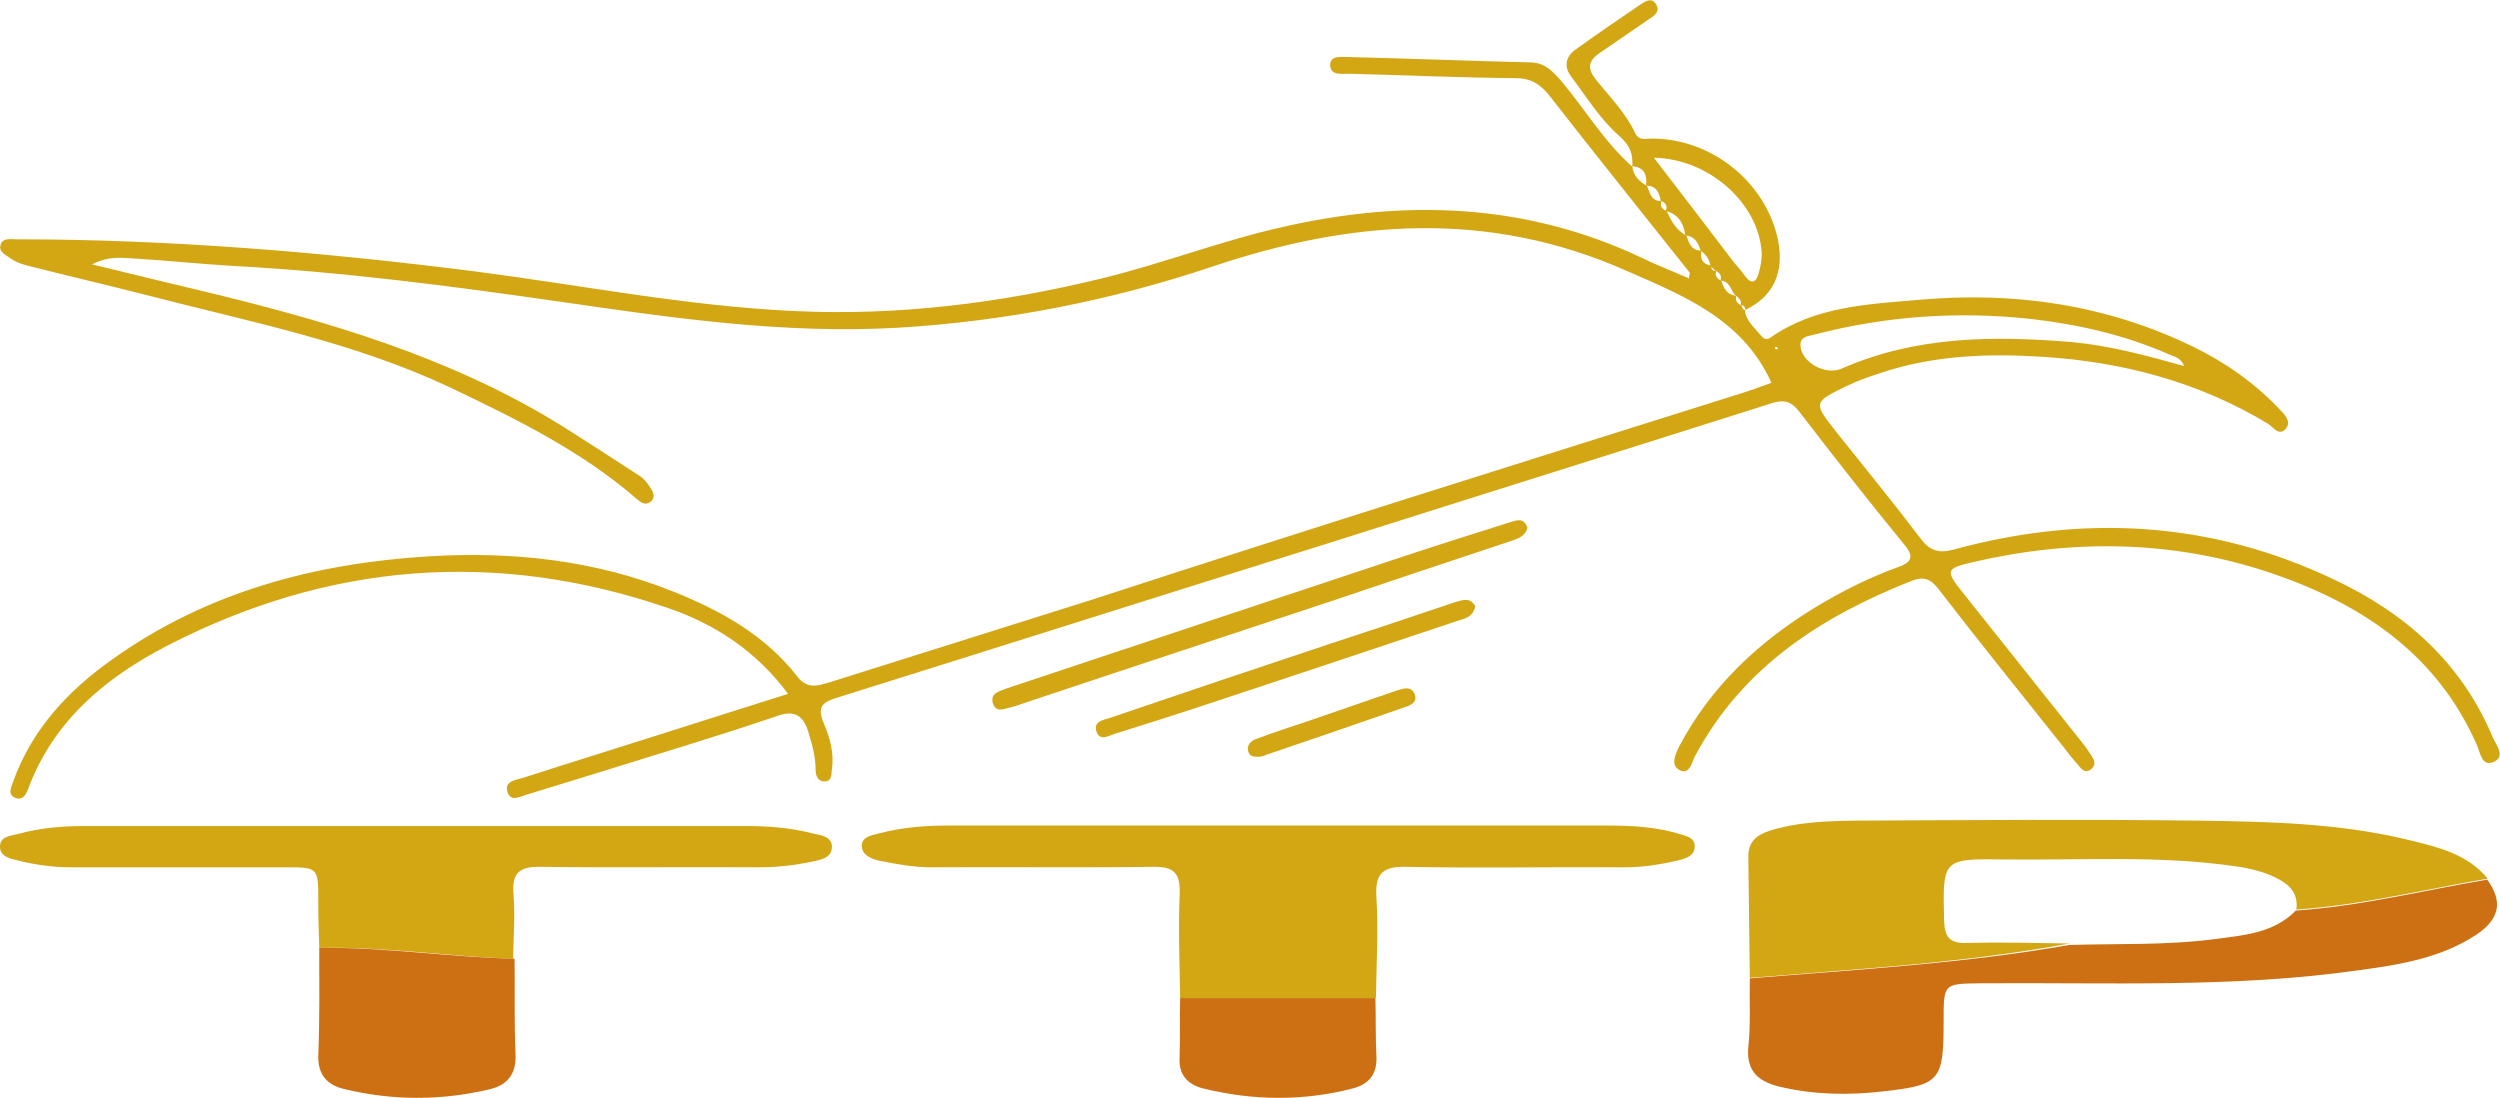
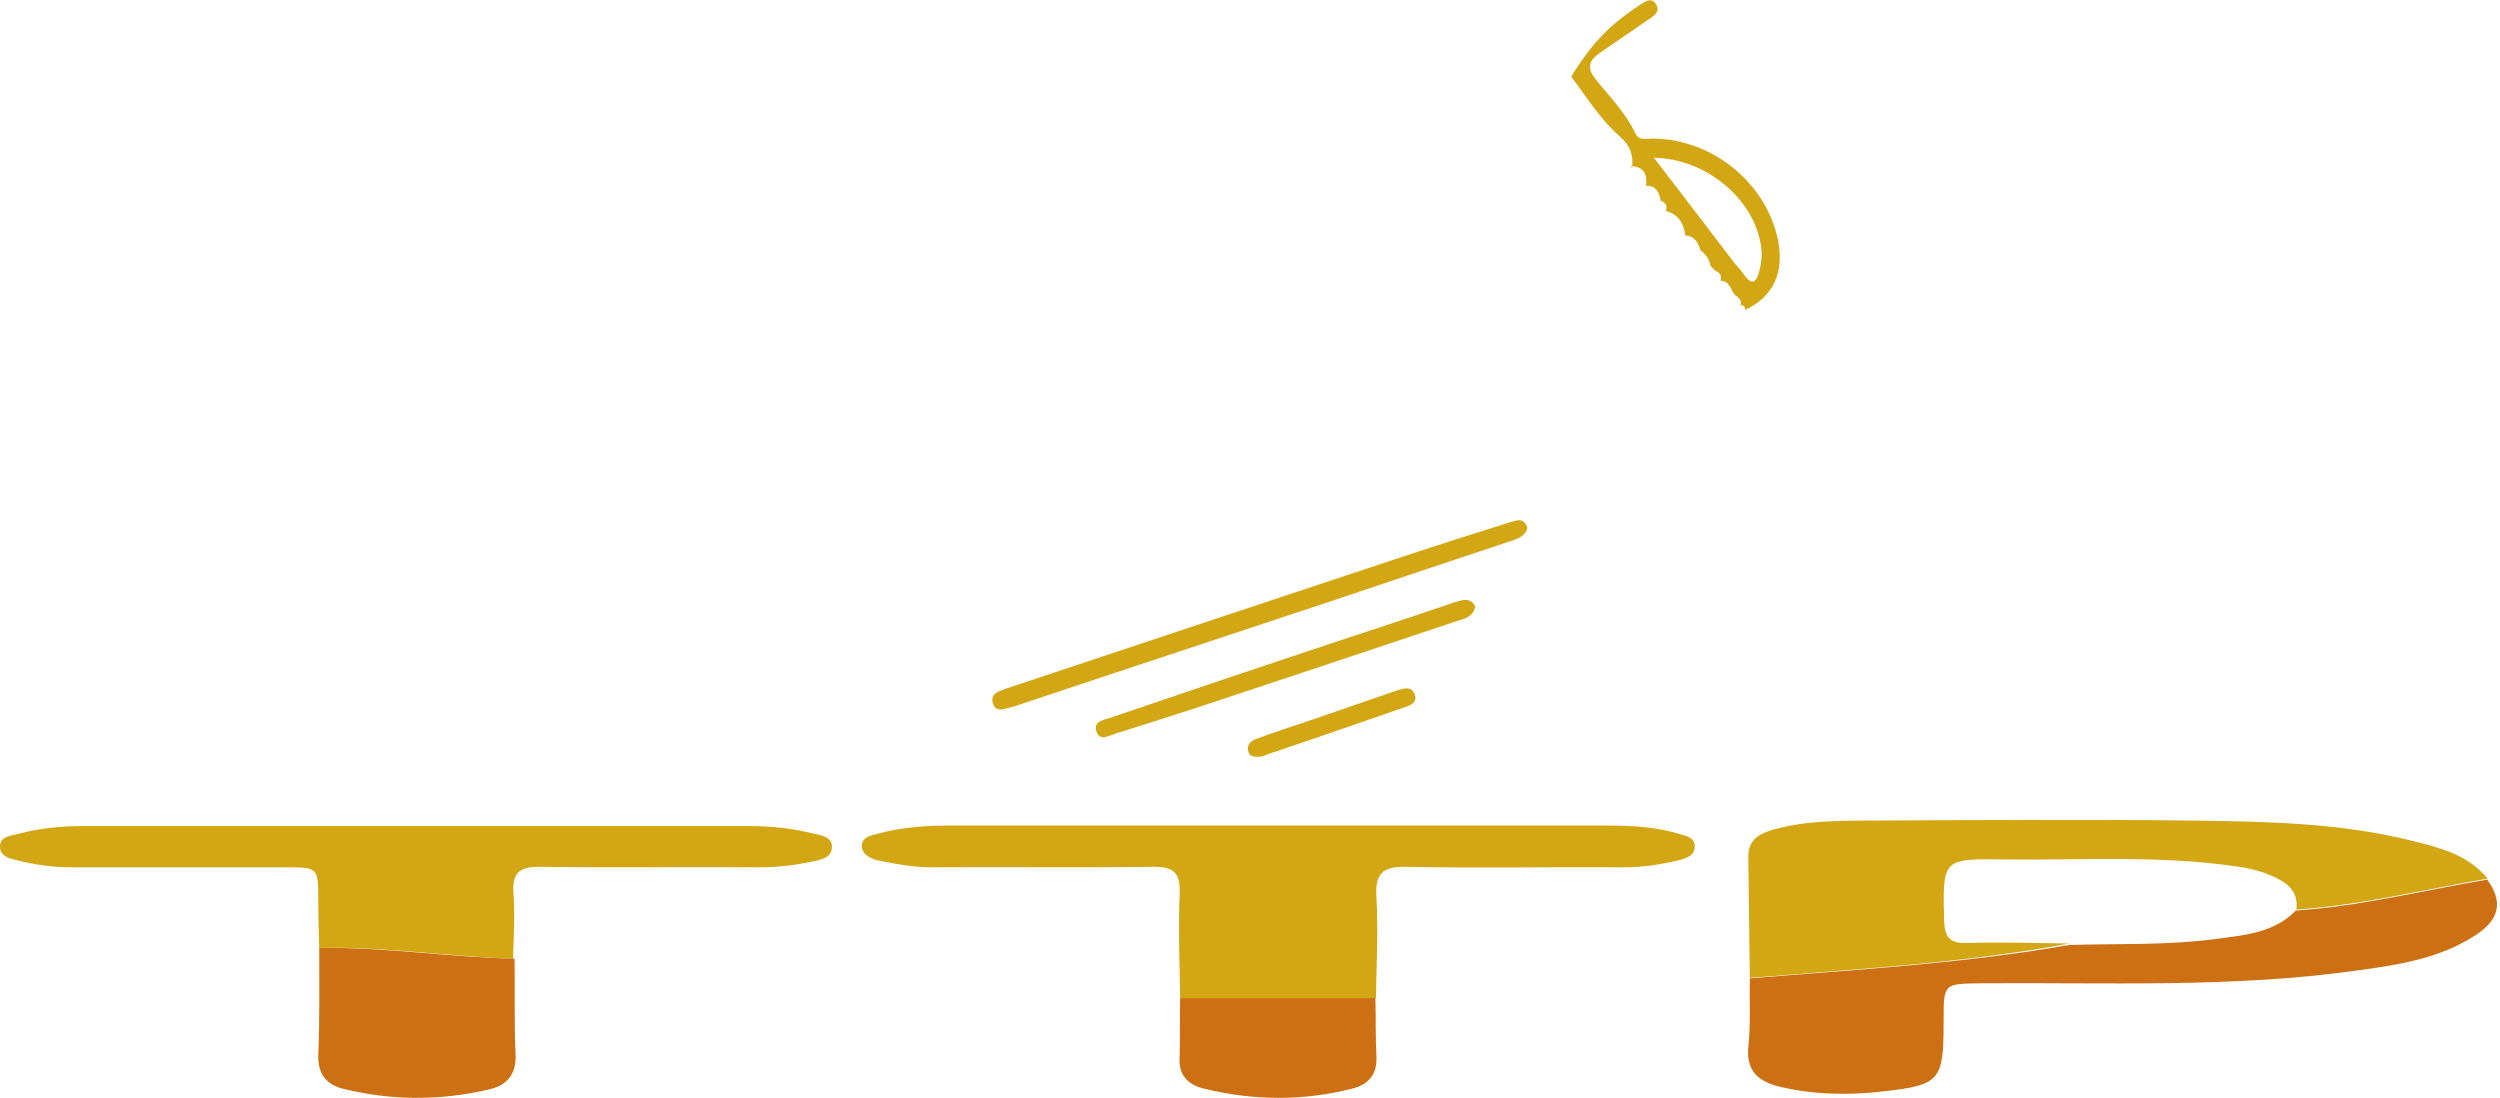
<svg xmlns="http://www.w3.org/2000/svg" width="271" height="119" viewBox="0 0 271 119" fill="none">
-   <path d="M189.145 33.612C189.252 34.784 190.159 35.476 190.799 36.275C191.065 36.595 191.385 36.968 191.918 36.595C196.771 33.186 202.583 32.973 208.129 32.493C218.368 31.588 228.34 33.026 237.672 37.554C241.191 39.258 244.391 41.495 247.11 44.372C247.697 44.958 248.39 45.704 247.803 46.449C247.057 47.355 246.417 46.29 245.83 45.917C238.311 41.389 230.046 39.205 221.354 38.672C215.382 38.299 209.462 38.513 203.703 40.483C202.53 40.856 201.357 41.282 200.237 41.815C196.504 43.626 196.558 43.626 199.011 46.769C202.104 50.658 205.25 54.493 208.236 58.435C209.196 59.713 210.209 59.979 211.649 59.606C225.833 55.718 239.698 56.464 253.083 62.856C260.762 66.478 266.841 71.858 270.2 79.901C270.573 80.754 271.693 82.032 270.253 82.618C269.027 83.098 268.867 81.606 268.494 80.754C264.228 71.059 256.282 65.626 246.63 62.27C235.859 58.541 224.873 58.381 213.835 60.938C210.902 61.631 210.849 61.844 212.769 64.241C216.928 69.461 221.034 74.628 225.193 79.848C225.62 80.381 226.1 80.967 226.473 81.553C226.847 82.139 227.433 82.778 226.633 83.417C225.887 83.95 225.513 83.151 225.14 82.778C224.66 82.245 224.234 81.713 223.807 81.127C219.221 75.374 214.582 69.621 210.102 63.815C209.249 62.696 208.449 62.483 207.223 62.962C197.411 66.851 188.932 72.284 183.76 81.926C183.386 82.618 183.173 84.056 182.053 83.47C181.04 82.938 181.627 81.713 182.053 80.86C185.466 74.415 190.585 69.621 196.771 65.839C199.597 64.134 202.53 62.643 205.623 61.524C207.116 60.992 207.649 60.459 206.37 58.967C202.477 54.227 198.744 49.432 195.011 44.585C194.051 43.36 193.198 43.307 191.812 43.786C176.027 48.793 160.19 53.747 144.405 58.754C126.541 64.347 108.731 69.994 90.867 75.587C89.107 76.12 88.52 76.599 89.32 78.463C89.96 79.955 90.44 81.659 90.173 83.417C90.12 83.95 90.173 84.642 89.48 84.696C88.68 84.802 88.414 84.056 88.414 83.47C88.414 82.032 88.04 80.701 87.614 79.316C87.081 77.611 86.174 76.918 84.254 77.611C77.802 79.795 71.243 81.766 64.737 83.79C62.178 84.589 59.671 85.335 57.112 86.134C56.365 86.347 55.405 86.933 55.032 85.921C54.605 84.696 55.885 84.536 56.685 84.323C61.804 82.671 66.977 81.073 72.149 79.422C76.469 78.037 80.735 76.705 85.427 75.214C81.908 70.473 77.375 67.597 72.363 65.892C53.699 59.5 35.515 60.992 18.024 70.047C11.358 73.509 5.759 78.197 3.04 85.548C2.826 86.134 2.453 86.773 1.706 86.507C0.747 86.134 1.226 85.335 1.44 84.696C3.466 79.049 7.412 74.841 12.158 71.485C22.45 64.134 34.182 61.045 46.606 60.299C55.618 59.766 64.524 60.725 73.003 64.134C78.175 66.212 82.974 68.875 86.441 73.35C87.56 74.788 88.734 74.308 90.013 73.936C99.505 70.953 108.944 67.969 118.436 64.987C141.792 57.369 165.309 50.018 188.825 42.614C189.892 42.294 190.958 41.868 192.025 41.495C188.879 34.517 182.373 32.014 176.187 29.297C161.31 22.745 146.485 23.811 131.341 28.924C120.356 32.6 108.944 34.837 97.266 35.529C84.894 36.222 72.843 34.464 60.738 32.706C48.9 31.002 37.061 29.457 25.116 28.818C21.597 28.605 18.024 28.232 14.505 28.019C13.225 27.965 11.892 27.699 9.972 28.658C14.185 29.67 17.811 30.576 21.437 31.428C35.248 34.73 48.9 38.672 61.111 46.29C63.884 48.047 66.603 49.805 69.376 51.616C69.803 51.883 70.176 52.362 70.443 52.788C70.816 53.321 71.136 53.96 70.443 54.44C69.91 54.812 69.43 54.44 69.003 54.067C62.977 48.846 55.885 45.384 48.739 41.975C38.341 37.074 27.089 34.89 15.998 32.014C11.625 30.895 7.252 29.883 2.88 28.765C2.293 28.605 1.653 28.392 1.173 28.019C0.64 27.646 -0.267 27.273 0.107 26.421C0.373 25.782 1.173 25.941 1.76 25.941C18.397 25.941 34.928 27.326 51.352 29.404C62.924 30.895 74.442 33.186 86.121 33.718C97.319 34.251 108.411 32.866 119.342 30.203C125.955 28.605 132.354 26.101 139.02 24.61C152.298 21.573 165.416 22 178 27.965C179.493 28.711 181.093 29.297 182.64 29.99C182.8 30.043 182.96 30.096 183.066 30.203C183.12 29.99 183.12 29.777 183.173 29.564C178.107 23.171 172.988 16.833 167.975 10.387C166.962 9.109 165.949 8.47 164.242 8.47C158.217 8.416 152.191 8.15 146.165 7.99C145.419 7.99 144.299 8.203 144.192 7.138C144.139 6.019 145.259 6.179 146.005 6.179C152.671 6.339 159.283 6.605 165.949 6.765C167.495 6.818 168.295 7.724 169.202 8.736C171.815 11.825 173.894 15.394 176.987 18.111L176.934 18.005C177.041 19.07 177.734 19.709 178.587 20.188L178.534 20.135C178.854 20.934 179.014 21.893 180.187 21.787L180.133 21.733C179.867 22.372 180.187 22.692 180.72 22.905L180.667 22.852C181.147 23.97 181.733 24.983 182.853 25.569L182.8 25.515C183.066 26.314 183.333 27.22 184.506 27.166L184.453 27.113C184.239 28.072 184.559 28.658 185.573 28.818L185.519 28.765C185.466 29.244 185.679 29.404 186.106 29.351L186.053 29.297C185.839 29.883 186.106 30.203 186.639 30.469L186.586 30.416C186.852 31.268 187.226 32.014 188.292 32.067L188.239 31.961C188.026 32.547 188.292 32.919 188.825 33.133L188.772 33.079C188.825 33.399 188.985 33.665 189.359 33.665L189.145 33.612ZM236.765 39.684C236.392 38.779 235.752 38.672 235.219 38.459C230.419 36.328 225.3 35.157 220.128 34.571C212.235 33.718 204.396 34.251 196.664 36.275C196.024 36.435 195.118 36.488 195.171 37.447C195.225 39.258 197.891 40.75 199.651 39.951C207.649 36.435 216.021 36.382 224.5 37.074C228.606 37.447 232.606 38.513 236.765 39.684ZM192.452 37.607C192.452 37.66 192.398 37.714 192.398 37.82C192.505 37.82 192.612 37.873 192.718 37.873C192.718 37.82 192.718 37.714 192.665 37.66C192.612 37.607 192.505 37.607 192.452 37.607Z" fill="#D3A613" />
  <path d="M127.928 108.187C127.874 104.458 127.714 100.729 127.874 97.001C127.981 94.657 127.288 93.911 124.942 93.964C116.943 94.071 108.944 93.964 100.998 94.017C99.132 94.017 97.319 93.698 95.453 93.325C94.546 93.165 93.533 92.739 93.426 91.834C93.32 90.715 94.439 90.555 95.293 90.342C97.692 89.703 100.199 89.49 102.652 89.49C126.541 89.49 150.431 89.49 174.321 89.49C176.987 89.49 179.653 89.65 182.213 90.449C182.906 90.662 183.706 90.821 183.706 91.727C183.706 92.739 182.853 93.005 182.106 93.219C180.133 93.698 178.107 94.017 176.081 94.017C168.189 93.964 160.296 94.124 152.404 93.964C149.791 93.911 149.045 94.763 149.205 97.267C149.418 100.889 149.205 104.511 149.151 108.187C142.059 108.187 134.967 108.187 127.928 108.187Z" fill="#D3A613" />
  <path d="M189.679 106.003C189.625 101.635 189.572 97.32 189.519 92.952C189.465 91.354 190.319 90.555 191.758 90.076C194.745 89.117 197.891 89.01 200.984 88.957C213.408 88.904 225.833 88.797 238.258 88.957C245.937 89.064 253.669 89.223 261.241 91.088C264.281 91.834 267.481 92.579 269.667 95.243C262.788 96.415 255.962 98.119 248.923 98.599C249.137 96.947 248.337 95.988 246.897 95.243C245.457 94.497 243.911 94.124 242.364 93.911C233.992 92.686 225.567 93.272 217.195 93.165C210.529 93.059 210.582 93.165 210.742 99.77C210.796 101.582 211.329 102.274 213.195 102.221C216.928 102.114 220.607 102.221 224.34 102.274C212.822 104.405 201.25 105.044 189.679 106.003Z" fill="#D3A613" />
  <path d="M34.608 102.753C34.555 101.049 34.502 99.397 34.502 97.693C34.502 94.017 34.502 94.017 30.929 94.017C23.197 94.017 15.464 94.017 7.732 94.017C5.759 94.017 3.839 93.751 1.92 93.272C1.067 93.059 0 92.846 0 91.78C0 90.662 1.12 90.608 1.973 90.395C4.319 89.756 6.719 89.543 9.065 89.543C33.062 89.543 57.005 89.543 81.001 89.543C83.401 89.543 85.801 89.756 88.094 90.342C89 90.555 90.28 90.662 90.173 91.94C90.067 93.059 88.894 93.218 87.88 93.431C86.067 93.804 84.201 94.017 82.335 94.017C74.442 93.964 66.55 94.071 58.605 93.964C56.258 93.911 55.459 94.657 55.672 97C55.832 99.291 55.672 101.581 55.618 103.925C48.686 103.712 41.7 102.594 34.608 102.753Z" fill="#D3A613" />
  <path d="M248.87 98.705C255.909 98.226 262.681 96.521 269.614 95.349C271.32 97.693 271 99.611 268.44 101.315C264.654 103.819 260.228 104.564 255.856 105.15C242.204 107.121 228.446 106.482 214.742 106.589C210.689 106.642 210.689 106.589 210.689 110.637C210.689 117.136 210.369 117.615 204.13 118.307C200.45 118.734 196.718 118.68 193.038 117.828C190.745 117.295 189.252 116.23 189.519 113.46C189.785 111.01 189.625 108.506 189.679 106.056C201.25 105.097 212.822 104.458 224.287 102.434C229.566 102.274 234.845 102.487 240.125 101.795C243.271 101.368 246.47 101.155 248.87 98.705Z" fill="#CC7013" />
  <path d="M34.608 102.753C41.7 102.647 48.686 103.765 55.778 103.925C55.832 107.388 55.725 110.85 55.885 114.259C55.992 116.496 54.925 117.668 53.005 118.094C47.78 119.32 42.5 119.32 37.275 118.041C35.461 117.615 34.448 116.496 34.502 114.419C34.662 110.53 34.608 106.642 34.608 102.753Z" fill="#CC7013" />
  <path d="M127.928 108.187C134.967 108.187 142.059 108.187 149.098 108.187C149.151 110.317 149.098 112.448 149.205 114.525C149.311 116.496 148.298 117.562 146.645 117.988C141.259 119.373 135.82 119.32 130.434 117.988C128.728 117.562 127.714 116.496 127.874 114.525C127.928 112.395 127.874 110.264 127.928 108.187Z" fill="#CC7013" />
-   <path d="M176.934 18.218C177.041 16.779 176.774 15.82 175.494 14.702C173.468 12.944 171.975 10.494 170.322 8.31C169.468 7.191 169.735 6.073 170.855 5.327C173.148 3.675 175.494 2.077 177.84 0.479C178.32 0.16 179.014 -0.32 179.493 0.426C180.027 1.225 179.334 1.705 178.747 2.077C176.987 3.303 175.227 4.474 173.468 5.7C172.188 6.552 171.975 7.404 173.041 8.683C174.534 10.547 176.241 12.252 177.254 14.436C177.68 15.288 178.374 15.021 179.067 15.021C185.519 15.021 191.385 19.709 192.718 25.941C193.465 29.51 192.238 32.174 189.145 33.612L189.199 33.665C189.199 33.292 189.039 33.026 188.612 33.079L188.665 33.133C188.879 32.547 188.452 32.28 188.079 31.961L188.132 32.067C187.599 31.481 187.546 30.416 186.426 30.416L186.479 30.469C186.692 29.883 186.426 29.564 185.893 29.297L185.946 29.351C185.733 29.137 185.519 28.924 185.359 28.765L185.413 28.818C185.306 28.072 184.879 27.539 184.293 27.113L184.346 27.166C184.079 26.314 183.706 25.569 182.64 25.515L182.693 25.569C182.533 24.183 181.893 23.172 180.507 22.852L180.56 22.905C180.827 22.266 180.507 21.946 179.973 21.733L180.027 21.787C179.867 20.828 179.493 20.082 178.374 20.135L178.427 20.189C178.587 18.91 178.214 18.058 176.774 18.005L176.934 18.218ZM179.28 17.099C182.32 21.041 185.039 24.61 187.759 28.179C188.186 28.765 188.719 29.244 189.092 29.83C189.839 30.895 190.372 30.629 190.639 29.617C190.852 28.871 191.012 28.072 190.958 27.273C190.585 22 185.253 17.206 179.28 17.099Z" fill="#D3A613" />
+   <path d="M176.934 18.218C177.041 16.779 176.774 15.82 175.494 14.702C173.468 12.944 171.975 10.494 170.322 8.31C173.148 3.675 175.494 2.077 177.84 0.479C178.32 0.16 179.014 -0.32 179.493 0.426C180.027 1.225 179.334 1.705 178.747 2.077C176.987 3.303 175.227 4.474 173.468 5.7C172.188 6.552 171.975 7.404 173.041 8.683C174.534 10.547 176.241 12.252 177.254 14.436C177.68 15.288 178.374 15.021 179.067 15.021C185.519 15.021 191.385 19.709 192.718 25.941C193.465 29.51 192.238 32.174 189.145 33.612L189.199 33.665C189.199 33.292 189.039 33.026 188.612 33.079L188.665 33.133C188.879 32.547 188.452 32.28 188.079 31.961L188.132 32.067C187.599 31.481 187.546 30.416 186.426 30.416L186.479 30.469C186.692 29.883 186.426 29.564 185.893 29.297L185.946 29.351C185.733 29.137 185.519 28.924 185.359 28.765L185.413 28.818C185.306 28.072 184.879 27.539 184.293 27.113L184.346 27.166C184.079 26.314 183.706 25.569 182.64 25.515L182.693 25.569C182.533 24.183 181.893 23.172 180.507 22.852L180.56 22.905C180.827 22.266 180.507 21.946 179.973 21.733L180.027 21.787C179.867 20.828 179.493 20.082 178.374 20.135L178.427 20.189C178.587 18.91 178.214 18.058 176.774 18.005L176.934 18.218ZM179.28 17.099C182.32 21.041 185.039 24.61 187.759 28.179C188.186 28.765 188.719 29.244 189.092 29.83C189.839 30.895 190.372 30.629 190.639 29.617C190.852 28.871 191.012 28.072 190.958 27.273C190.585 22 185.253 17.206 179.28 17.099Z" fill="#D3A613" />
  <path d="M165.576 57.21C165.309 58.222 164.402 58.435 163.603 58.701C157.31 60.779 151.018 62.909 144.672 65.04C133.474 68.769 122.275 72.444 111.13 76.173C110.65 76.333 110.117 76.546 109.637 76.652C108.891 76.812 107.931 77.345 107.611 76.173C107.344 75.108 108.357 74.948 109.104 74.628C109.69 74.415 110.277 74.255 110.864 74.042C124.568 69.461 138.273 64.933 152.031 60.352C155.87 59.074 159.763 57.849 163.656 56.624C164.402 56.41 165.149 56.038 165.576 57.21Z" fill="#D3A613" />
  <path d="M159.923 65.732C159.656 66.958 158.697 67.064 157.897 67.33C148.511 70.473 139.126 73.616 129.741 76.706C126.808 77.664 123.822 78.623 120.889 79.529C120.196 79.742 119.236 80.381 118.862 79.316C118.489 78.197 119.609 78.037 120.302 77.824C128.248 75.108 136.193 72.444 144.192 69.781C148.725 68.289 153.257 66.798 157.79 65.253C158.59 65.04 159.39 64.72 159.923 65.732Z" fill="#D3A613" />
  <path d="M136.567 82.032C136.033 82.032 135.553 82.085 135.34 81.553C135.073 80.807 135.553 80.328 136.14 80.115C138.113 79.369 140.139 78.73 142.166 78.037C145.259 76.972 148.351 75.906 151.444 74.841C152.138 74.628 152.937 74.362 153.311 75.161C153.737 76.066 152.991 76.439 152.298 76.652C147.285 78.41 142.272 80.115 137.26 81.819C136.993 81.979 136.726 81.979 136.567 82.032Z" fill="#D3A613" />
</svg>